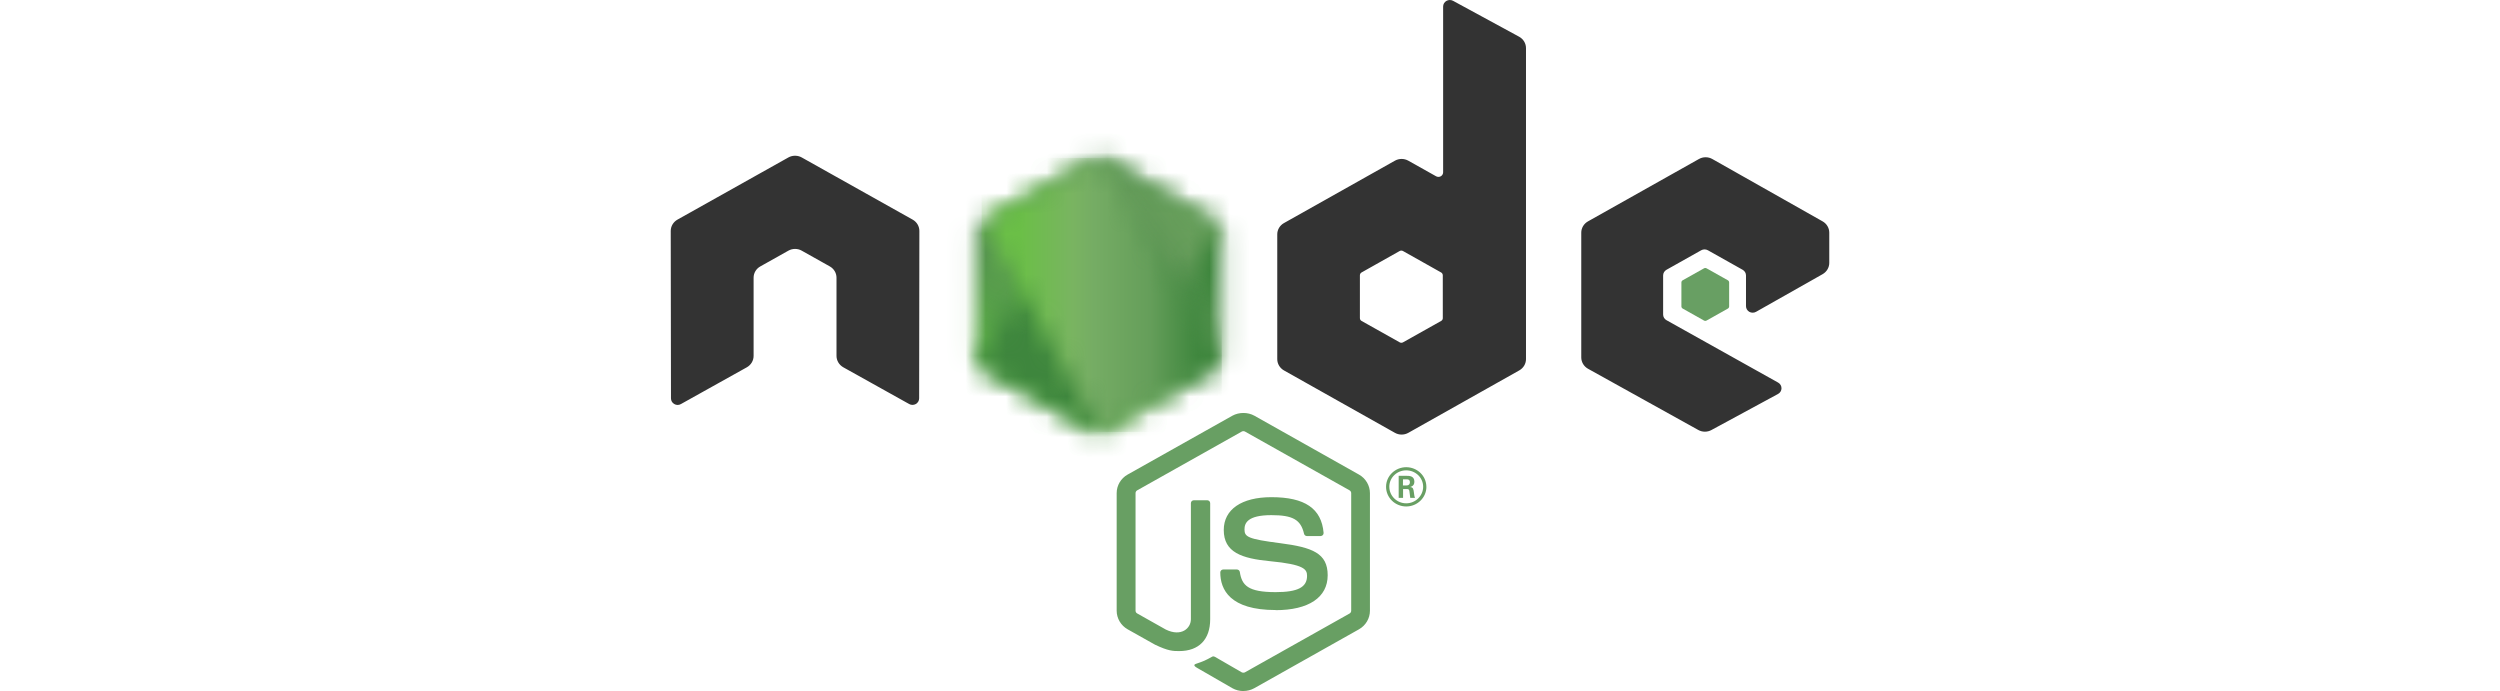
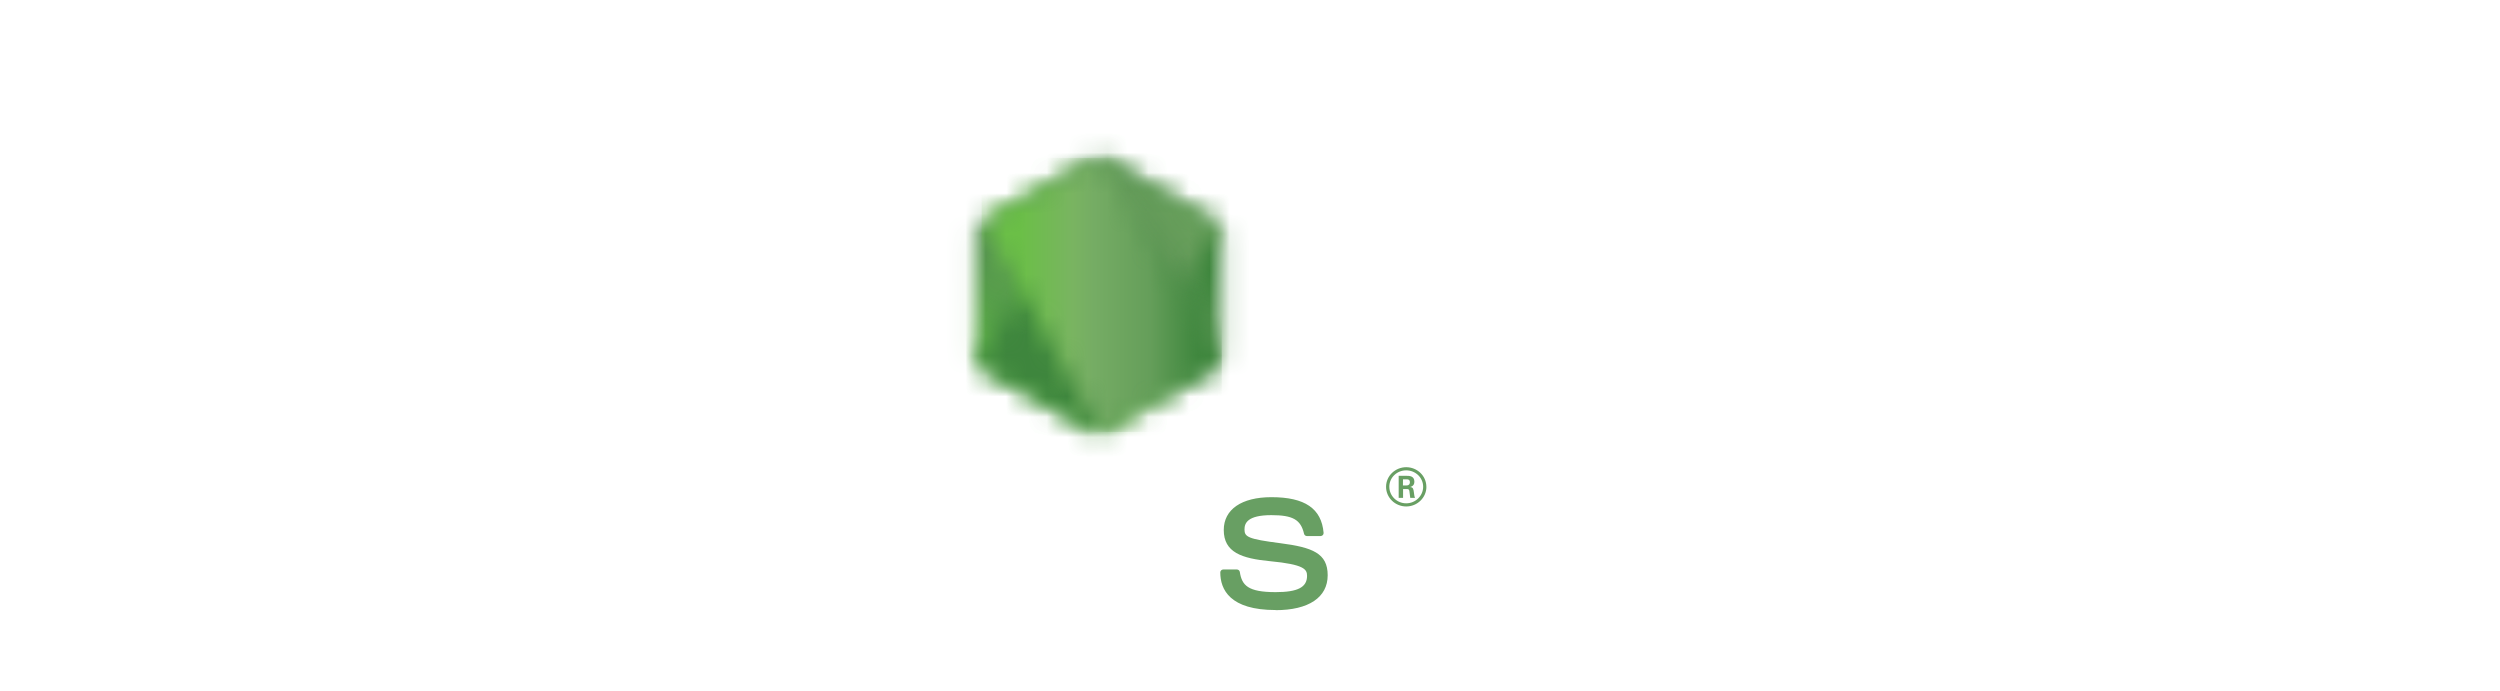
<svg xmlns="http://www.w3.org/2000/svg" width="123" height="34" viewBox="0 0 123 34" fill="none">
  <g clip-path="url(#clip0_7362_3600)">
-     <path d="M61.173 34C60.985 34 60.798 33.952 60.633 33.86L58.915 32.869C58.658 32.729 58.783 32.679 58.868 32.651C59.21 32.534 59.279 32.508 59.645 32.306C59.683 32.285 59.733 32.292 59.773 32.315L61.093 33.078C61.141 33.103 61.208 33.103 61.252 33.078L66.4 30.184C66.448 30.157 66.479 30.103 66.479 30.048V24.263C66.479 24.205 66.448 24.154 66.399 24.125L61.254 21.233C61.206 21.206 61.143 21.206 61.095 21.233L55.95 24.125C55.901 24.152 55.869 24.206 55.869 24.262V30.047C55.869 30.102 55.9 30.155 55.949 30.181L57.358 30.974C58.124 31.347 58.592 30.908 58.592 30.466V24.756C58.592 24.675 58.657 24.612 58.741 24.612H59.393C59.474 24.612 59.541 24.675 59.541 24.756V30.469C59.541 31.463 58.985 32.033 58.017 32.033C57.719 32.033 57.485 32.033 56.83 31.72L55.48 30.962C55.146 30.774 54.94 30.422 54.94 30.047V24.262C54.94 23.885 55.146 23.534 55.48 23.348L60.633 20.453C60.959 20.273 61.392 20.273 61.715 20.453L66.861 23.349C67.194 23.536 67.401 23.887 67.401 24.263V30.048C67.401 30.424 67.194 30.774 66.861 30.962L61.715 33.857C61.55 33.95 61.363 33.998 61.172 33.998" fill="#689F63" />
    <path d="M62.763 30.014C60.511 30.014 60.038 29.007 60.038 28.162C60.038 28.082 60.105 28.018 60.188 28.018H60.852C60.926 28.018 60.988 28.07 60.999 28.14C61.1 28.8 61.399 29.133 62.761 29.133C63.846 29.133 64.307 28.895 64.307 28.334C64.307 28.012 64.175 27.772 62.49 27.611C61.081 27.476 60.209 27.173 60.209 26.075C60.209 25.064 61.086 24.461 62.553 24.461C64.201 24.461 65.018 25.019 65.121 26.216C65.125 26.257 65.11 26.297 65.081 26.328C65.053 26.356 65.013 26.374 64.972 26.374H64.303C64.233 26.374 64.173 26.326 64.159 26.261C63.998 25.567 63.608 25.345 62.551 25.345C61.367 25.345 61.229 25.747 61.229 26.048C61.229 26.413 61.391 26.52 62.989 26.725C64.571 26.93 65.322 27.218 65.322 28.302C65.322 29.393 64.387 30.02 62.755 30.02M69.025 23.884H69.198C69.34 23.884 69.367 23.788 69.367 23.731C69.367 23.583 69.263 23.583 69.204 23.583H69.027L69.025 23.884ZM68.815 23.41H69.198C69.329 23.41 69.587 23.41 69.587 23.696C69.587 23.895 69.456 23.937 69.377 23.962C69.531 23.972 69.541 24.07 69.561 24.208C69.572 24.294 69.588 24.444 69.619 24.494H69.384C69.377 24.444 69.341 24.168 69.341 24.153C69.326 24.091 69.304 24.061 69.225 24.061H69.031V24.495H68.815V23.41ZM68.355 23.949C68.355 24.399 68.728 24.763 69.185 24.763C69.647 24.763 70.019 24.391 70.019 23.949C70.019 23.499 69.641 23.141 69.184 23.141C68.733 23.141 68.354 23.494 68.354 23.948M70.179 23.952C70.179 24.484 69.731 24.918 69.186 24.918C68.645 24.918 68.194 24.489 68.194 23.952C68.194 23.405 68.656 22.986 69.186 22.986C69.721 22.986 70.177 23.406 70.177 23.952" fill="#689F63" />
-     <path fill-rule="evenodd" clip-rule="evenodd" d="M45.233 11.364C45.233 11.133 45.108 10.921 44.903 10.806L39.446 7.747C39.353 7.695 39.25 7.667 39.146 7.663H39.089C38.984 7.667 38.881 7.695 38.788 7.747L33.33 10.806C33.127 10.921 33 11.133 33 11.364L33.012 19.602C33.012 19.716 33.073 19.822 33.176 19.879C33.276 19.939 33.403 19.939 33.503 19.879L36.748 18.069C36.952 17.951 37.077 17.741 37.077 17.512V13.664C37.077 13.434 37.202 13.222 37.407 13.108L38.788 12.333C38.891 12.275 39.003 12.247 39.118 12.247C39.231 12.247 39.346 12.275 39.446 12.333L40.826 13.107C41.031 13.222 41.156 13.434 41.156 13.663V17.511C41.156 17.74 41.283 17.951 41.487 18.069L44.729 19.877C44.831 19.936 44.957 19.936 45.059 19.877C45.159 19.82 45.222 19.714 45.222 19.6L45.233 11.364ZM70.986 15.652C70.986 15.71 70.955 15.763 70.903 15.791L69.029 16.843C68.978 16.872 68.915 16.872 68.865 16.843L66.99 15.791C66.938 15.763 66.907 15.71 66.907 15.652V13.545C66.907 13.487 66.938 13.434 66.988 13.405L68.862 12.351C68.913 12.322 68.977 12.322 69.028 12.351L70.903 13.405C70.954 13.434 70.985 13.487 70.985 13.545L70.986 15.652ZM71.492 0.041C71.39 -0.015 71.266 -0.013 71.165 0.044C71.064 0.102 71.002 0.207 71.002 0.321V8.478C71.002 8.559 70.958 8.633 70.887 8.673C70.816 8.713 70.728 8.713 70.656 8.673L69.289 7.906C69.085 7.791 68.835 7.791 68.63 7.906L63.171 10.975C62.967 11.089 62.841 11.301 62.841 11.53V17.669C62.841 17.898 62.967 18.109 63.171 18.225L68.63 21.295C68.834 21.41 69.085 21.41 69.29 21.295L74.749 18.223C74.953 18.108 75.079 17.897 75.079 17.667V2.367C75.079 2.134 74.949 1.92 74.74 1.806L71.492 0.041ZM89.672 13.489C89.875 13.374 90 13.162 90 12.934V11.446C90 11.217 89.875 11.006 89.672 10.891L84.247 7.824C84.042 7.708 83.791 7.708 83.586 7.824L78.128 10.892C77.923 11.008 77.798 11.219 77.798 11.448V17.585C77.798 17.816 77.926 18.029 78.131 18.143L83.554 21.154C83.754 21.266 83.999 21.267 84.201 21.158L87.481 19.382C87.585 19.325 87.65 19.219 87.65 19.103C87.65 18.988 87.587 18.88 87.484 18.823L81.992 15.754C81.889 15.697 81.826 15.591 81.826 15.476V13.552C81.826 13.437 81.888 13.331 81.991 13.273L83.7 12.313C83.801 12.256 83.926 12.256 84.028 12.313L85.738 13.273C85.84 13.33 85.903 13.437 85.903 13.551V15.064C85.903 15.178 85.966 15.285 86.068 15.343C86.17 15.399 86.296 15.399 86.398 15.341L89.672 13.489Z" fill="#333333" />
-     <path fill-rule="evenodd" clip-rule="evenodd" d="M83.837 13.202C83.875 13.18 83.924 13.18 83.963 13.202L85.011 13.79C85.05 13.813 85.074 13.853 85.074 13.897V15.076C85.074 15.12 85.05 15.16 85.011 15.182L83.963 15.771C83.924 15.793 83.875 15.793 83.837 15.771L82.79 15.182C82.75 15.16 82.725 15.12 82.725 15.076V13.897C82.725 13.853 82.749 13.813 82.788 13.79L83.837 13.202Z" fill="#689F63" />
    <mask id="mask0_7362_3600" style="mask-type:luminance" maskUnits="userSpaceOnUse" x="47" y="7" width="14" height="15">
      <path d="M53.709 7.855L48.281 10.906C48.078 11.021 47.953 11.231 47.953 11.459V17.567C47.953 17.795 48.078 18.006 48.281 18.12L53.71 21.174C53.913 21.288 54.163 21.288 54.366 21.174L59.794 18.12C59.996 18.006 60.121 17.795 60.121 17.567V11.459C60.121 11.231 59.996 11.021 59.792 10.906L54.365 7.855C54.264 7.798 54.15 7.769 54.037 7.769C53.923 7.769 53.81 7.798 53.708 7.855" fill="white" />
    </mask>
    <g mask="url(#mask0_7362_3600)">
      <path d="M65.607 10.388L50.31 3.086L42.467 18.669L57.763 25.972L65.607 10.388Z" fill="url(#paint0_linear_7362_3600)" />
    </g>
    <mask id="mask1_7362_3600" style="mask-type:luminance" maskUnits="userSpaceOnUse" x="48" y="7" width="12" height="15">
      <path d="M48.087 17.954C48.139 18.02 48.204 18.077 48.281 18.12L52.937 20.739L53.713 21.174C53.829 21.239 53.961 21.266 54.091 21.257C54.135 21.254 54.178 21.246 54.22 21.234L59.945 11.024C59.902 10.977 59.85 10.938 59.793 10.906L56.238 8.907L54.359 7.854C54.306 7.824 54.248 7.802 54.189 7.787L48.087 17.954Z" fill="white" />
    </mask>
    <g mask="url(#mask1_7362_3600)">
      <path d="M41.474 12.548L52.275 26.786L66.559 16.507L55.758 2.27L41.474 12.548Z" fill="url(#paint1_linear_7362_3600)" />
    </g>
    <mask id="mask2_7362_3600" style="mask-type:luminance" maskUnits="userSpaceOnUse" x="48" y="7" width="13" height="15">
      <path d="M53.972 7.773C53.881 7.781 53.792 7.809 53.71 7.854L48.297 10.897L54.134 21.252C54.215 21.241 54.295 21.214 54.367 21.174L59.795 18.119C59.963 18.025 60.078 17.865 60.112 17.683L54.162 7.783C54.118 7.775 54.074 7.77 54.029 7.77C54.011 7.77 53.993 7.771 53.975 7.773" fill="white" />
    </mask>
    <g mask="url(#mask2_7362_3600)">
      <path d="M48.296 7.77V21.252H60.11V7.77H48.296Z" fill="url(#paint2_linear_7362_3600)" />
    </g>
  </g>
  <defs>
    <linearGradient id="paint0_linear_7362_3600" x1="57.954" y1="6.725" x2="50.44" y2="22.464" gradientUnits="userSpaceOnUse">
      <stop offset="0.3" stop-color="#3E863D" />
      <stop offset="0.5" stop-color="#55934F" />
      <stop offset="0.8" stop-color="#5AAD45" />
    </linearGradient>
    <linearGradient id="paint1_linear_7362_3600" x1="46.939" y1="19.748" x2="60.956" y2="9.115" gradientUnits="userSpaceOnUse">
      <stop offset="0.57" stop-color="#3E863D" />
      <stop offset="0.72" stop-color="#619857" />
      <stop offset="1" stop-color="#76AC64" />
    </linearGradient>
    <linearGradient id="paint2_linear_7362_3600" x1="48.3" y1="14.512" x2="60.112" y2="14.512" gradientUnits="userSpaceOnUse">
      <stop offset="0.16" stop-color="#6BBF47" />
      <stop offset="0.38" stop-color="#79B461" />
      <stop offset="0.47" stop-color="#75AC64" />
      <stop offset="0.7" stop-color="#659E5A" />
      <stop offset="0.9" stop-color="#3E863D" />
    </linearGradient>
    <clipPath id="clip0_7362_3600">
      <rect width="57" height="34" fill="white" transform="translate(33)" />
    </clipPath>
  </defs>
</svg>